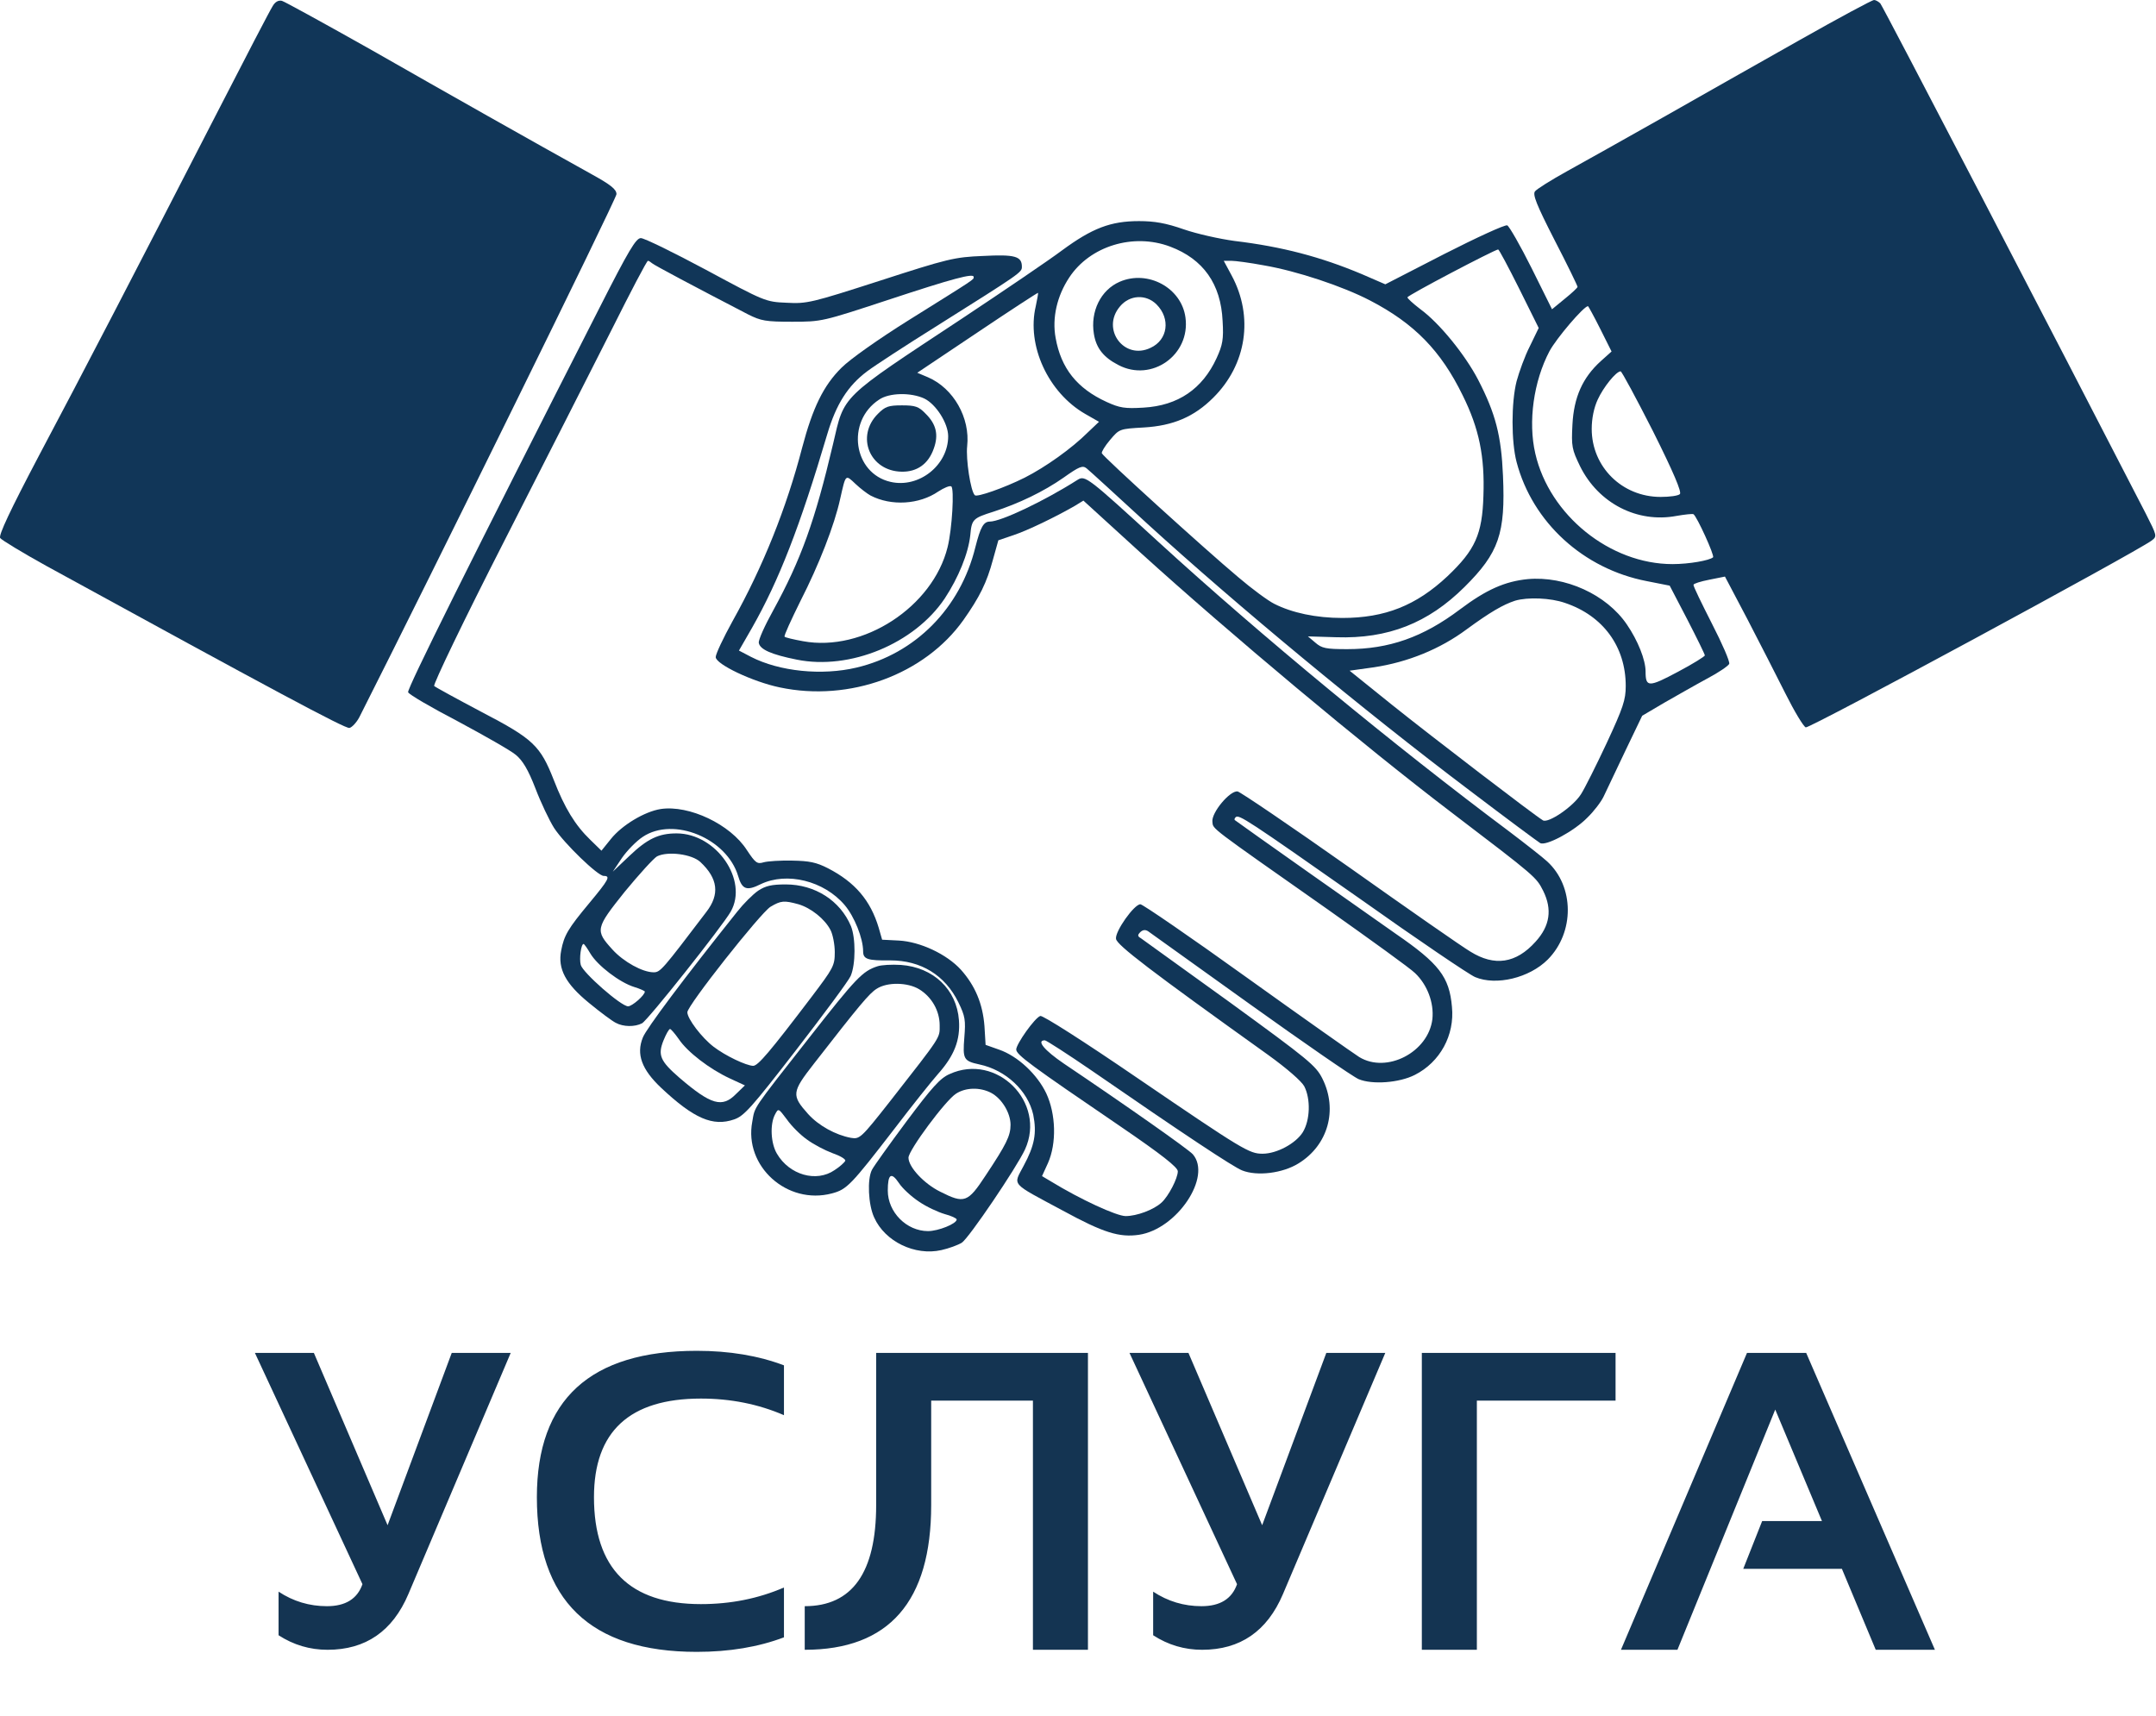
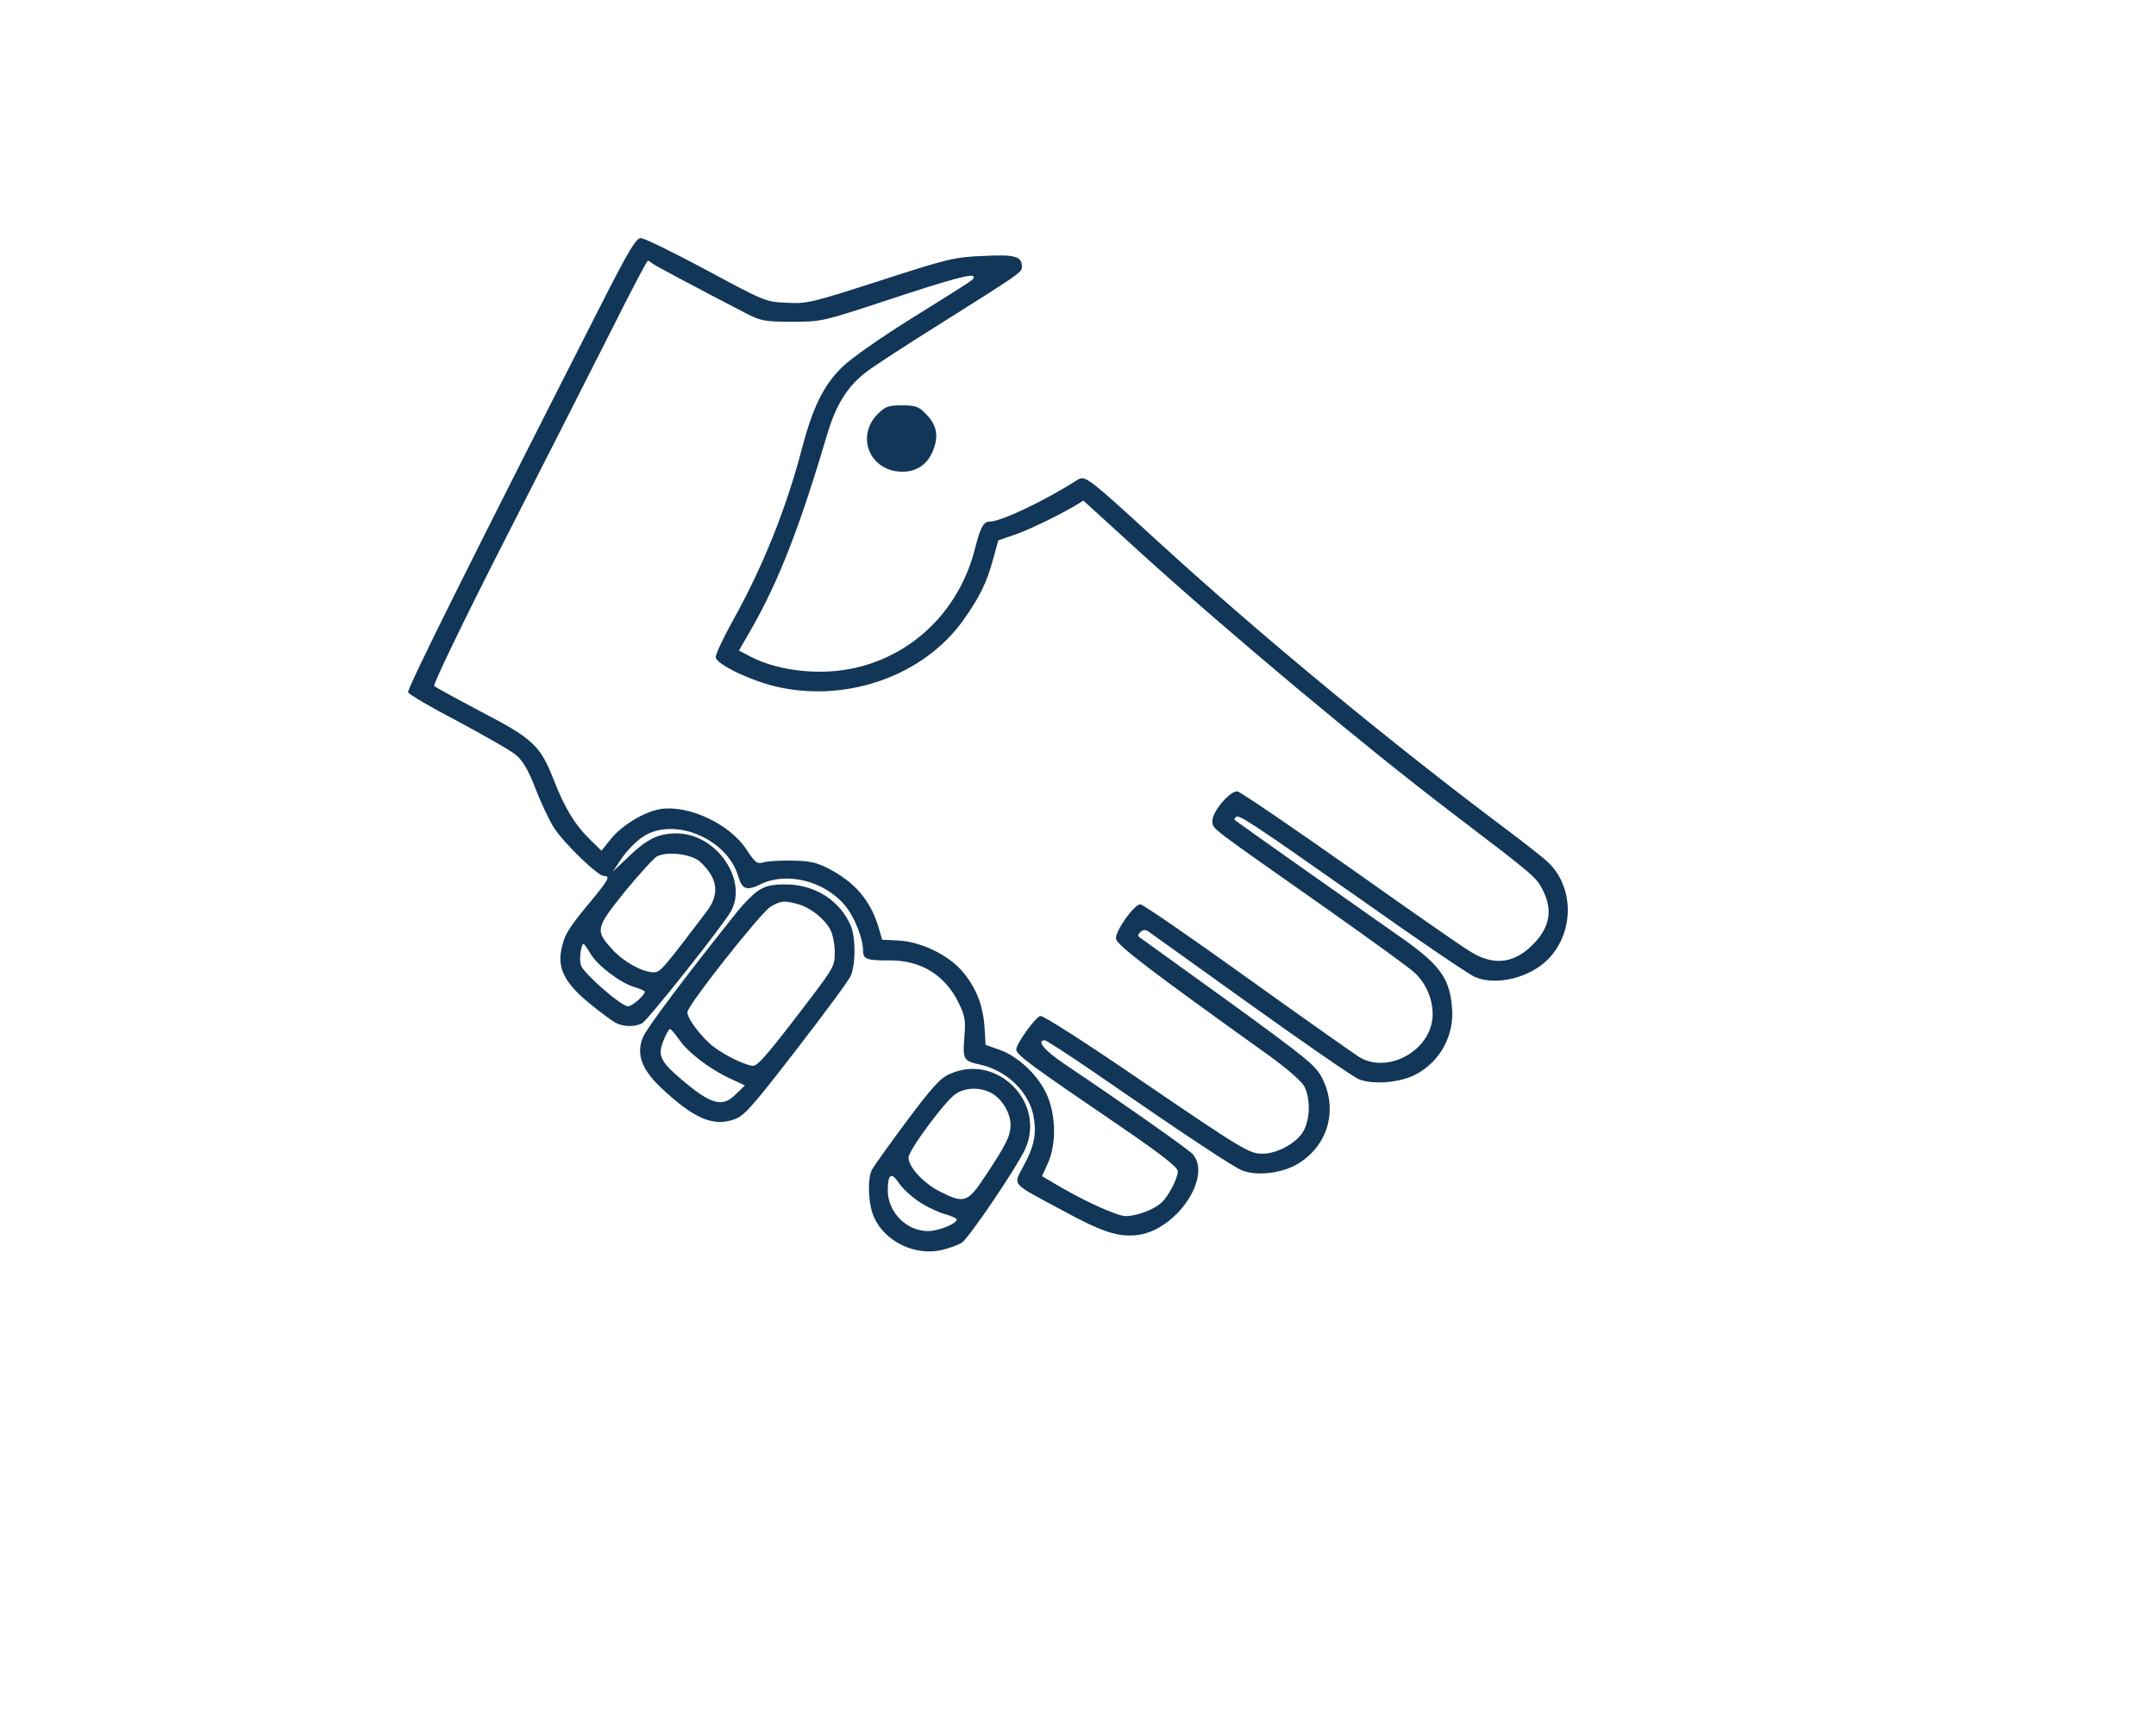
<svg xmlns="http://www.w3.org/2000/svg" width="1014" height="807" viewBox="0 0 1014 807" fill="none">
-   <path d="M128.208 2.933C127.141 4.533 115.275 27.333 101.941 53.333C62.741 129.6 38.875 175.6 18.208 214.533C4.875 239.867 -0.725 251.733 0.075 253.067C0.741 254 10.608 260 21.941 266.267C127.808 324.267 162.341 342.8 164.341 342.4C165.541 342.133 167.675 339.867 169.008 337.333C202.875 270.4 289.941 93.467 289.941 91.333C289.941 89.067 287.275 86.933 278.341 82C249.541 66 211.541 44.533 174.875 23.6C152.875 11.2 133.941 0.8 132.608 0.4C131.008 -3.05176e-05 129.408 0.8 128.208 2.933Z" fill="#113658" />
-   <path d="M846.475 18.8C828.208 29.067 799.141 45.6 781.941 55.333C764.741 65.067 744.475 76.4 737.008 80.533C729.541 84.667 722.741 88.933 721.941 90C720.741 91.467 722.608 96.267 731.141 112.933C737.141 124.533 741.941 134.4 741.941 134.933C741.941 135.333 739.275 137.867 735.941 140.533L729.941 145.467L720.341 126.133C715.008 115.467 709.808 106.4 708.875 106C707.808 105.6 694.475 111.733 679.275 119.467L651.541 133.733L640.475 128.933C621.141 120.8 602.875 116 580.608 113.333C573.675 112.4 562.875 110 556.741 107.867C548.341 104.933 543.008 104 535.675 104C522.341 104 513.675 107.333 499.541 117.733C493.141 122.533 472.075 136.8 452.608 149.733C394.475 188.133 397.275 185.467 391.808 208.8C383.275 245.067 376.741 263.2 363.675 287.067C359.675 294.267 356.608 301.067 356.875 302.4C357.408 305.467 362.741 307.867 374.741 310.267C399.675 315.333 430.075 302.8 444.341 281.467C450.741 271.733 455.408 260.4 456.341 251.733C457.008 244.267 457.541 243.733 467.275 240.667C479.275 236.8 490.875 231.2 500.208 224.667C507.541 219.467 509.141 218.8 511.008 220.267C512.208 221.2 525.141 233.067 539.808 246.533C581.808 284.8 641.275 334.133 691.275 371.867C708.475 384.933 723.408 396 724.341 396.533C727.008 398.133 740.341 390.933 746.475 384.667C749.541 381.733 753.008 377.2 754.208 374.667C755.408 372.133 759.941 362.533 764.341 353.333L772.341 336.667L782.741 330.533C788.608 327.2 797.675 322 802.875 319.2C808.208 316.4 812.875 313.2 813.275 312.267C813.675 311.2 809.941 302.667 805.141 293.333C800.341 283.867 796.341 275.733 796.475 275.067C796.475 274.533 799.808 273.467 803.941 272.667L811.275 271.2L821.808 291.2C827.541 302.267 835.675 318.133 839.808 326.4C843.941 334.667 848.208 341.733 849.275 342.133C851.008 342.8 1004.61 259.733 1011.94 254.267C1014.61 252.267 1014.47 252 1009.27 241.733C965.408 156.533 885.941 3.733 884.341 1.6C883.541 0.8 882.208 0 881.408 0C880.475 0 864.875 8.4 846.475 18.8ZM550.341 116C565.941 121.867 574.208 133.6 575.008 150.933C575.541 159.6 575.008 162.267 572.208 168.4C565.541 182.933 554.075 190.8 537.808 191.733C529.008 192.267 526.608 191.867 520.475 189.067C506.475 182.667 499.008 173.2 496.475 158.933C494.741 149.467 497.141 139.2 502.875 130.533C512.608 115.733 533.008 109.467 550.341 116ZM714.475 135.733L723.675 154.267L719.541 162.8C717.141 167.467 714.475 174.933 713.275 179.333C710.741 189.333 710.741 207.733 713.275 217.333C720.741 245.733 744.741 267.6 774.475 273.333L785.275 275.467L793.541 291.333C798.075 300.133 801.808 307.733 801.808 308.267C801.941 308.667 796.208 312.267 789.141 316C775.408 323.333 773.941 323.333 773.941 315.867C773.941 310.4 770.341 301.333 765.141 293.733C755.541 279.6 736.075 270.8 718.475 272.4C707.808 273.467 699.008 277.333 686.608 286.667C669.275 299.733 653.275 305.333 633.675 305.333C623.541 305.333 621.675 304.933 618.608 302.267L615.141 299.333L628.475 299.733C652.875 300.533 671.675 293.067 688.741 276.133C705.008 260 708.075 250.933 706.875 223.733C706.075 204.933 703.408 194.533 695.141 178.533C689.008 166.8 677.008 152 668.075 145.467C664.741 142.933 661.941 140.4 661.941 139.867C661.941 138.933 702.608 117.6 704.608 117.333C705.008 117.333 709.408 125.6 714.475 135.733ZM594.341 124.8C609.941 127.467 631.541 134.667 644.341 141.333C665.141 152.133 677.675 164.933 687.941 186C695.675 201.6 698.341 214.8 697.675 233.2C697.141 251.333 693.808 258.667 680.741 271.067C666.075 284.8 651.408 290.667 631.275 290.667C619.008 290.667 607.675 288.267 599.275 284C596.341 282.533 588.741 276.933 582.341 271.467C566.741 258.4 518.741 214.8 518.208 213.2C517.941 212.667 519.675 209.733 522.075 206.933C526.475 201.733 526.475 201.733 537.941 201.067C551.808 200.267 561.675 196 570.608 187.067C586.341 171.467 589.675 148.933 579.275 129.6L575.541 122.667H579.008C581.008 122.667 587.941 123.6 594.341 124.8ZM487.141 144C482.741 162.533 493.008 184.667 510.341 194.667L516.875 198.4L511.675 203.333C504.075 210.933 491.675 219.733 481.941 224.667C472.341 229.467 459.408 234 458.475 232.933C456.475 231.067 454.208 215.867 454.875 209.867C456.341 196.533 448.475 182.667 436.475 177.467L431.408 175.333L459.675 156.4C475.141 146 488.075 137.6 488.208 137.733C488.341 138 487.808 140.8 487.141 144ZM752.608 154.667L757.941 165.333L752.875 169.867C744.341 177.6 740.208 186.8 739.541 199.733C739.008 210 739.275 211.333 743.141 219.333C751.808 236.8 770.075 246.133 788.475 242.667C792.341 242 795.941 241.6 796.475 241.867C798.075 242.933 806.475 261.333 805.675 262.133C804.075 263.6 794.475 265.333 786.608 265.333C757.275 265.333 728.741 242.4 722.075 213.333C718.608 198.4 721.275 179.333 728.741 165.2C731.941 159.2 744.875 144 746.875 144C747.008 144 749.675 148.8 752.608 154.667ZM777.408 202.8C787.141 222.267 791.008 231.467 790.075 232.4C789.275 233.2 785.275 233.733 781.008 233.733C762.875 233.733 748.608 219.6 748.608 201.733C748.608 196.8 749.675 191.733 751.408 188C754.075 182.133 760.075 174.667 762.208 174.667C762.741 174.667 769.541 187.333 777.408 202.8ZM434.741 187.467C440.208 190.133 445.941 199.067 445.941 205.2C445.941 218.8 432.208 229.733 418.875 226.667C401.275 222.667 397.808 198.267 413.408 188C418.208 184.667 428.475 184.533 434.741 187.467ZM409.408 233.067C419.141 238.133 432.341 237.333 441.275 231.2C443.941 229.467 446.741 228.267 447.408 228.8C448.875 229.733 447.808 248.8 445.675 257.333C438.741 285.467 405.941 306.8 377.675 301.6C373.275 300.8 369.275 299.867 369.008 299.467C368.608 299.067 372.075 291.6 376.475 282.667C385.141 265.733 392.475 246.933 395.141 234.667C397.808 222.933 397.541 223.067 402.341 227.6C404.741 229.867 407.941 232.267 409.408 233.067ZM736.075 283.6C753.941 289.6 764.608 304.133 764.608 322.667C764.608 329.2 763.408 332.8 755.675 349.467C750.741 360 745.275 370.933 743.541 373.6C739.808 379.467 728.208 387.333 725.675 385.867C721.808 383.6 673.408 346.533 654.608 331.467L634.741 315.467L646.208 313.867C662.075 311.467 677.275 305.333 689.808 296C700.741 288 706.875 284.4 712.608 282.533C718.475 280.8 729.275 281.2 736.075 283.6Z" fill="#113658" />
-   <path d="M526.608 132.533C517.675 136.4 512.741 146.533 514.475 157.067C515.541 163.733 519.008 168.133 526.075 171.733C541.675 179.867 559.941 166.933 557.541 149.333C555.675 135.333 539.808 126.8 526.608 132.533ZM543.941 143.2C550.608 149.867 549.275 159.867 541.141 163.6C528.741 169.6 517.675 154.8 526.741 144.133C531.275 138.667 539.008 138.267 543.941 143.2Z" fill="#113658" />
  <path d="M412.875 194.667C402.341 205.2 409.008 221.6 424.075 221.867C431.275 222 436.608 218.267 439.141 211.067C441.541 204.533 440.341 199.467 435.275 194.533C432.075 191.2 430.475 190.667 424.208 190.667C417.808 190.667 416.341 191.2 412.875 194.667Z" fill="#113658" />
  <path d="M281.808 145.067C221.008 264.533 191.408 324 191.941 325.6C192.341 326.667 202.875 332.8 215.408 339.333C227.808 346 240.075 352.933 242.608 355.067C245.808 357.733 248.341 361.867 251.808 370.8C254.341 377.467 258.341 385.867 260.608 389.467C265.408 396.8 281.141 412 283.941 412C287.275 412 286.341 413.733 277.141 424.8C267.141 436.8 265.275 440 263.941 447.067C262.208 455.733 266.075 462.8 277.008 471.733C282.341 476.133 287.941 480.267 289.541 481.067C293.141 483.067 298.608 483.067 301.941 481.333C304.608 480 339.808 435.6 343.675 428.8C352.075 414 336.875 392 318.208 392C309.808 392 304.475 394.533 296.075 402.533L288.208 410L292.475 403.6C294.875 400.133 299.275 395.6 302.341 393.6C316.741 384 341.808 394.267 347.141 412C349.008 418.4 351.141 419.2 357.808 415.867C370.075 410 387.541 414.267 397.275 425.733C401.808 431.067 405.941 441.333 405.941 447.467C405.941 451.2 408.075 451.867 418.741 451.733C433.141 451.733 444.475 458.667 450.741 471.467C453.941 478 454.208 479.867 453.541 488C452.741 498.133 453.141 499.067 460.608 500.667C473.141 503.333 483.408 513.067 485.941 524.267C487.675 532.933 486.608 538.8 481.408 548.4C476.475 557.867 474.875 556 499.941 569.467C519.008 579.867 526.475 582.133 535.675 580.8C553.541 578.133 570.075 553.467 561.008 542.933C558.875 540.533 529.275 519.733 500.341 500.267C491.141 494 487.275 489.333 491.408 489.333C492.075 489.333 502.208 495.867 513.675 503.733C556.741 533.467 580.075 548.933 584.208 550.533C591.275 553.333 603.275 551.867 610.741 547.2C624.608 538.667 629.275 522 621.941 507.333C618.875 501.2 615.408 498.4 578.608 471.6C556.608 455.733 537.675 442.133 536.608 441.333C535.008 440.4 534.875 439.867 536.341 438.4C537.541 437.333 538.608 437.2 539.941 438C541.008 438.8 562.608 454.267 587.941 472.4C613.275 490.533 636.208 506.4 639.008 507.6C645.408 510.267 658.075 509.333 665.408 505.6C677.275 499.6 684.208 486.933 682.875 473.6C681.675 459.467 676.741 453.2 656.608 439.333C647.408 432.933 582.741 387.333 580.741 385.733C580.475 385.467 580.608 384.933 581.141 384.4C582.608 382.933 586.475 385.467 639.675 422.8C666.741 442 691.141 458.533 693.808 459.6C703.675 463.733 719.275 460 727.941 451.333C740.608 438.533 740.475 416.933 727.675 405.2C725.675 403.333 717.675 397.067 709.941 391.2C655.541 350.533 593.275 299.2 544.875 254.933C511.275 224.133 510.341 223.467 506.741 225.733C491.008 235.733 470.741 245.333 465.541 245.333C462.608 245.333 461.141 247.867 458.741 257.333C451.675 286.133 430.475 307.467 402.875 314C386.608 317.867 366.608 315.867 353.141 308.933L347.541 306L353.675 295.333C366.341 273.067 376.208 247.733 389.141 204C393.275 190.133 398.741 181.467 407.808 174.667C411.541 171.867 426.075 162.4 439.941 153.733C480.208 128.4 480.608 128.133 480.608 125.467C480.608 120.533 477.408 119.6 462.208 120.4C448.875 120.933 445.675 121.733 413.941 132C381.675 142.4 379.541 142.933 369.941 142.4C360.075 142 359.541 141.733 332.075 126.933C316.875 118.8 303.008 112 301.408 112C299.141 112 295.808 117.467 281.808 145.067ZM306.741 123.867C307.808 124.8 326.341 134.667 351.808 147.867C357.941 150.933 360.075 151.333 372.608 151.333C386.475 151.333 386.875 151.2 417.275 141.2C448.341 130.933 457.941 128.4 457.941 130.267C457.941 131.6 459.275 130.667 427.275 150.667C413.008 159.6 399.808 168.933 395.808 172.933C387.275 181.333 382.208 191.867 377.275 210.533C369.941 238.8 358.875 266.533 344.475 292.267C340.208 300 336.608 307.6 336.608 309.067C336.608 312.4 353.941 320.667 366.741 323.333C399.541 330.267 434.875 317.333 453.141 291.6C460.741 280.8 464.075 274.133 467.008 263.2L469.541 254.133L476.608 251.733C483.408 249.467 496.341 243.2 505.408 238L509.541 235.467L536.741 260.267C578.075 297.733 641.275 350.667 682.475 382C722.741 412.667 722.475 412.533 725.808 419.067C730.075 427.733 729.008 435.467 722.208 442.933C713.008 453.2 702.875 454.667 691.541 447.6C687.675 445.333 662.075 427.467 634.608 408C607.008 388.533 583.408 372.533 582.075 372.267C578.475 371.733 569.675 382.267 570.208 386.533C570.608 390.133 568.075 388.133 624.608 427.867C644.741 442.133 663.275 455.467 665.541 457.733C671.275 463.2 674.475 471.6 673.675 479.333C671.808 494.933 652.208 505.067 639.275 497.2C636.741 495.6 612.875 478.8 586.475 459.867C559.941 440.8 537.408 425.333 536.341 425.333C533.408 425.333 524.341 438.133 524.875 441.6C525.275 444.533 541.008 456.533 596.341 496.133C605.408 502.667 612.075 508.533 613.408 510.933C616.475 516.933 616.208 526.8 612.741 532.533C609.408 537.867 600.475 542.667 593.808 542.667C587.541 542.667 584.608 540.933 534.741 506.933C509.808 489.867 490.341 477.467 489.275 477.867C486.608 478.8 478.075 490.933 477.941 493.6C477.941 496.133 484.741 501.067 527.008 529.867C546.341 543.067 553.941 549.067 553.941 550.933C553.941 554.267 549.541 562.667 546.341 565.6C542.608 569.067 534.608 572 529.408 572C525.141 572 508.075 564.133 494.341 555.733L490.075 553.2L492.875 547.067C497.008 537.733 496.608 524 492.075 514.267C487.808 505.333 478.741 496.8 469.941 493.733L463.541 491.467L463.008 482.667C462.208 472.133 458.608 463.6 451.941 456.133C445.275 448.8 432.741 442.933 422.741 442.4L414.875 442L413.275 436.4C409.408 423.467 402.075 414.933 389.408 408.4C383.941 405.6 380.608 404.933 372.608 404.8C367.141 404.667 361.008 405.067 359.141 405.6C356.075 406.533 355.275 405.867 351.275 399.867C343.541 387.733 324.075 378.533 310.741 380.533C303.141 381.733 292.475 388.133 287.275 394.667L282.875 400.133L277.675 395.067C270.475 388.133 265.541 380 260.475 366.933C254.075 350.667 250.875 347.6 226.341 334.8C214.741 328.667 204.741 323.2 204.208 322.667C203.541 322.133 218.341 291.333 237.141 254.533C255.941 217.6 278.741 172.8 287.675 155.067C296.608 137.2 304.208 122.667 304.741 122.667C305.141 122.667 305.941 123.2 306.741 123.867ZM329.408 405.467C337.675 413.2 338.608 420.667 332.208 428.933C311.541 456.133 310.608 457.333 307.408 457.333C302.208 457.333 293.275 452.4 288.075 446.667C279.808 437.6 280.075 436.667 293.808 419.467C300.608 411.2 307.408 403.733 309.008 402.8C314.075 400.267 325.408 401.733 329.408 405.467ZM277.675 448.533C281.008 454.133 291.408 462.133 298.341 464.267C301.008 465.067 303.275 466.133 303.275 466.4C303.275 468.133 297.275 473.333 295.408 473.333C292.075 473.333 274.075 457.467 273.141 453.867C272.341 450.933 273.275 444 274.475 444C274.741 444 276.208 446 277.675 448.533Z" fill="#113658" />
  <path d="M356.608 418.933C354.075 420.667 349.675 425.067 346.741 428.8C321.808 460 303.941 483.867 302.341 488C299.141 495.867 301.808 503.067 311.008 511.733C326.341 526.133 335.275 530 345.275 526.533C349.941 524.933 353.408 521.067 374.341 494C387.408 477.067 399.008 461.467 400.075 459.067C402.475 453.6 402.475 441.2 400.208 435.6C395.141 423.6 383.275 416 369.541 416C362.875 416 360.075 416.667 356.608 418.933ZM375.541 425.333C381.408 427.067 387.941 432.267 390.608 437.467C391.675 439.467 392.608 444.267 392.608 447.867C392.608 454.267 391.941 455.333 381.675 468.933C361.941 494.933 356.475 501.333 354.208 501.333C350.875 501.2 341.275 496.667 335.675 492.4C330.075 488.133 323.275 479.2 323.275 476.133C323.275 472.933 357.541 429.6 362.341 426.533C367.275 423.6 368.741 423.467 375.541 425.333ZM319.275 488.8C323.275 494.8 333.675 502.8 343.141 507.2L350.341 510.533L346.208 514.533C339.675 521.2 334.475 519.733 319.541 506.933C310.475 499.067 309.275 496.267 312.075 489.333C313.275 486.4 314.608 484 315.141 484C315.541 484 317.408 486.133 319.275 488.8Z" fill="#113658" />
-   <path d="M412.608 454.533C405.675 456.8 402.608 460 380.875 487.733C353.141 523.067 355.141 520.267 353.808 527.6C349.808 548.533 370.208 566.933 391.275 561.333C398.341 559.467 400.208 557.467 420.875 530.667C429.008 520 438.075 508.667 441.008 505.333C448.875 496.533 451.675 489.2 451.008 479.867C449.941 465.333 438.875 454.933 423.675 453.867C419.408 453.6 414.475 453.867 412.608 454.533ZM432.341 465.333C438.208 468.933 441.941 475.467 441.941 482.267C441.941 488.4 443.008 486.8 418.608 518C404.875 535.467 404.341 535.867 400.208 535.2C393.008 533.867 385.008 529.467 380.075 524C372.208 515.2 372.341 513.733 382.741 500.4C404.208 472.8 408.875 467.2 412.341 465.067C417.275 461.867 426.875 462 432.341 465.333ZM379.541 536C382.608 538.267 387.941 541.067 391.541 542.4C395.008 543.6 397.808 545.2 397.541 546C397.275 546.667 395.008 548.8 392.475 550.4C383.941 556.267 371.275 552.667 365.408 542.667C362.475 537.733 362.075 528.8 364.475 524.267C366.075 521.2 366.075 521.2 370.075 526.533C372.208 529.6 376.475 533.867 379.541 536Z" fill="#113658" />
  <path d="M446.608 505.2C442.208 507.067 438.208 511.6 426.341 527.467C418.208 538.4 410.875 548.667 410.075 550.267C407.808 554.667 408.341 566.667 411.141 572.667C416.208 584 430.341 590.8 442.741 588C446.341 587.2 450.608 585.6 452.341 584.533C455.675 582.4 478.208 549.067 482.075 540.667C492.208 518.533 468.741 495.067 446.608 505.2ZM466.075 514C471.141 516.667 475.275 523.467 475.275 529.067C475.275 534.267 473.275 538.267 463.541 552.933C455.141 565.733 453.541 566.267 442.208 560.533C434.608 556.8 427.275 548.933 427.275 544.533C427.275 541.067 444.741 517.467 449.675 514.4C454.208 511.467 460.875 511.333 466.075 514ZM432.208 565.2C435.675 567.6 441.141 570.133 444.341 571.067C447.408 571.867 449.941 573.067 449.941 573.6C449.941 575.6 441.275 579.067 436.475 579.067C426.341 579.067 417.541 570.133 417.541 560C417.541 552.267 419.141 551.067 422.741 556.4C424.341 558.933 428.741 562.933 432.208 565.2Z" fill="#113658" />
-   <path d="M240.195 636.352L192.051 749.828C184.629 767.276 171.966 776 154.063 776C145.729 776 138.047 773.721 131.016 769.164V748.656C137.917 753.214 145.501 755.492 153.77 755.492C162.493 755.492 168.06 752.042 170.469 745.141L119.883 636.352H147.617L182.285 717.406L212.461 636.352H240.195ZM368.711 770.141C356.667 774.698 342.995 776.977 327.695 776.977C277.565 776.977 252.5 752.725 252.5 704.223C252.5 658.324 277.565 635.375 327.695 635.375C342.995 635.375 356.667 637.654 368.711 642.211V665.648C356.667 660.44 343.646 657.836 329.648 657.836C296.12 657.836 279.355 673.298 279.355 704.223C279.355 737.751 296.12 754.516 329.648 754.516C343.646 754.516 356.667 751.911 368.711 746.703V770.141ZM378.477 755.492C400.872 755.492 412.07 739.639 412.07 707.934V636.352H511.68V776H485.801V658.812H437.949V707.934C437.949 753.311 418.125 776 378.477 776V755.492ZM651.523 636.352L603.379 749.828C595.957 767.276 583.294 776 565.391 776C557.057 776 549.375 773.721 542.344 769.164V748.656C549.245 753.214 556.829 755.492 565.098 755.492C573.822 755.492 579.388 752.042 581.797 745.141L531.211 636.352H558.945L593.613 717.406L623.789 636.352H651.523ZM668.711 776V636.352H759.824V658.812H694.59V776H668.711ZM788.926 776H762.363L821.641 636.352H849.473L910.02 776H882.188L866.27 737.914H819.883L828.77 715.453H856.895L834.922 663.012L788.926 776Z" fill="#143452" />
</svg>